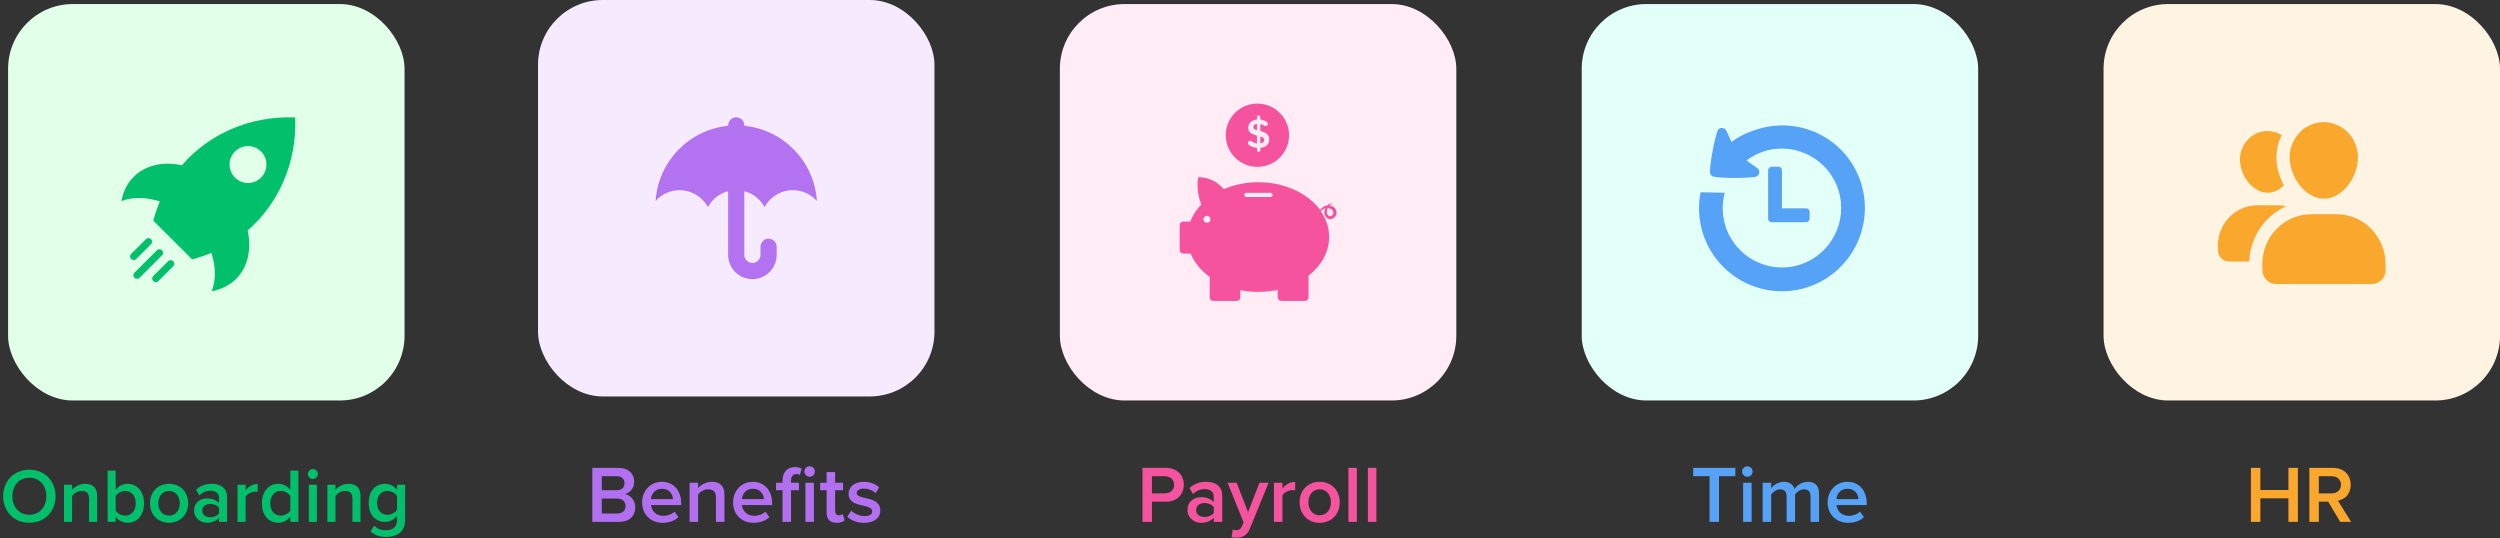
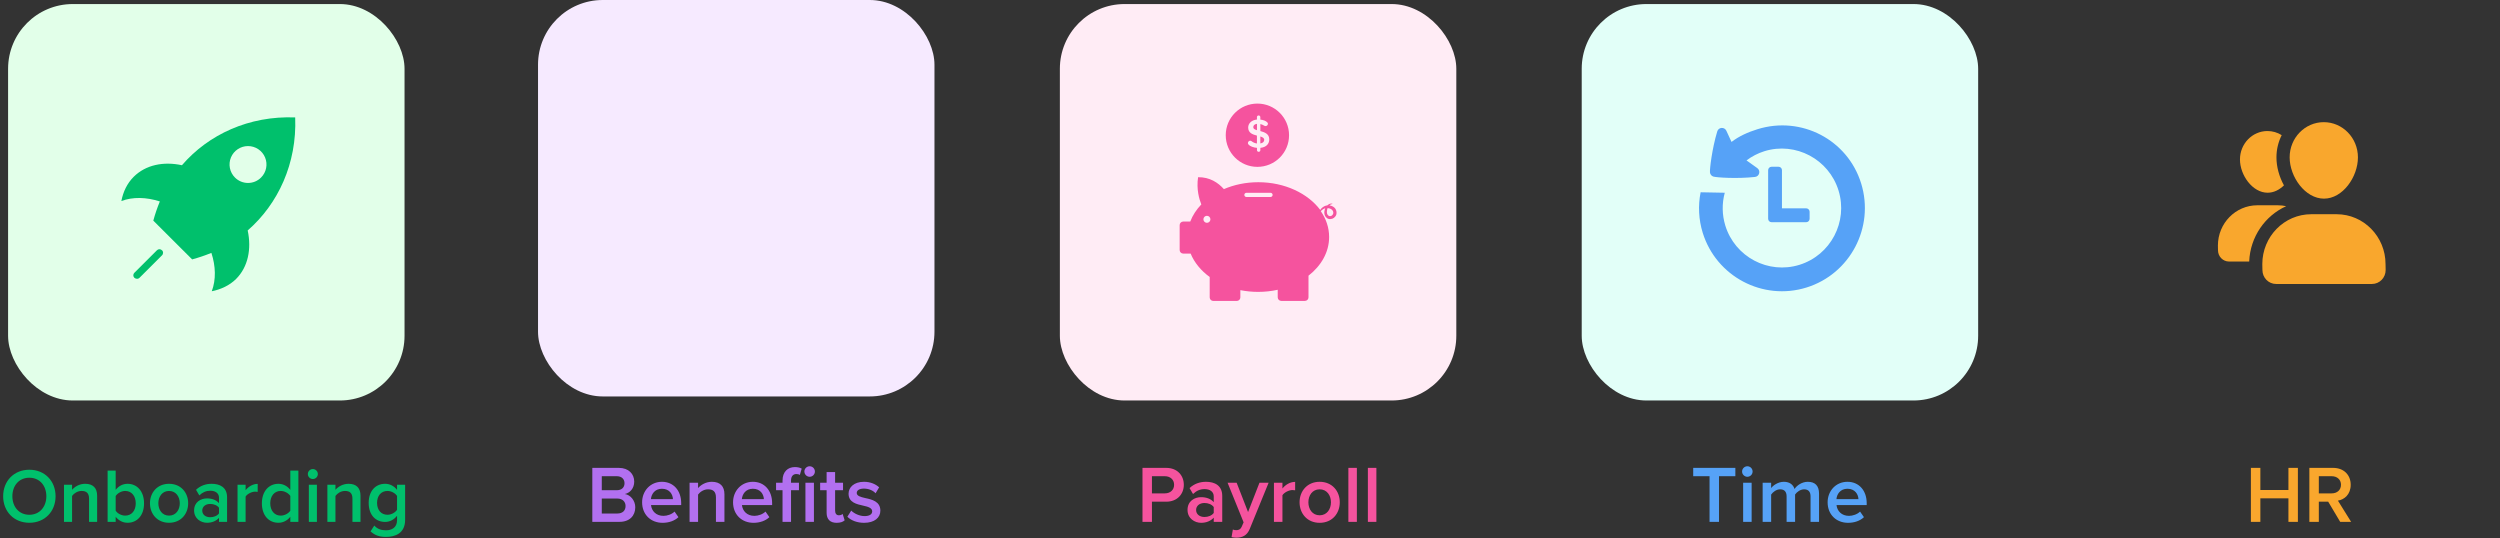
<svg xmlns="http://www.w3.org/2000/svg" width="618px" height="133px" viewBox="0 0 618 133" version="1.1">
  <rect x="0" y="0" width="618" height="133" fill="#333333" stroke="none" />
  <title>Group 1167</title>
  <desc>Created with Sketch.</desc>
  <g id="Page-1" stroke="none" stroke-width="1" fill="none" fill-rule="evenodd">
    <g id="Group-1167">
      <path d="M146.42,129 L153.16,129 C155.66,129 157.04,127.46 157.04,125.4 C157.04,123.76 155.88,122.34 154.46,122.12 C155.7,121.86 156.78,120.74 156.78,119.06 C156.78,117.18 155.42,115.66 152.98,115.66 L146.42,115.66 L146.42,129 Z M148.76,121.18 L148.76,117.72 L152.5,117.72 C153.7,117.72 154.38,118.46 154.38,119.46 C154.38,120.46 153.7,121.18 152.5,121.18 L148.76,121.18 Z M148.76,126.94 L148.76,123.24 L152.6,123.24 C153.94,123.24 154.64,124.08 154.64,125.08 C154.64,126.24 153.88,126.94 152.6,126.94 L148.76,126.94 Z M158.729,124.16 C158.729,127.22 160.889,129.24 163.789,129.24 C165.329,129.24 166.749,128.76 167.709,127.84 L166.749,126.46 C166.069,127.14 164.949,127.52 164.009,127.52 C162.189,127.52 161.089,126.32 160.929,124.86 L168.389,124.86 L168.389,124.36 C168.389,121.32 166.529,119.1 163.629,119.1 C160.769,119.1 158.729,121.36 158.729,124.16 Z M163.629,120.82 C165.529,120.82 166.309,122.24 166.349,123.38 L160.909,123.38 C161.009,122.2 161.829,120.82 163.629,120.82 Z M176.982,129 L179.082,129 L179.082,122.2 C179.082,120.22 178.042,119.1 175.962,119.1 C174.442,119.1 173.202,119.9 172.562,120.66 L172.562,119.34 L170.462,119.34 L170.462,129 L172.562,129 L172.562,122.26 C173.042,121.6 173.962,120.96 175.042,120.96 C176.222,120.96 176.982,121.46 176.982,122.96 L176.982,129 Z M181.209,124.16 C181.209,127.22 183.369,129.24 186.269,129.24 C187.809,129.24 189.229,128.76 190.189,127.84 L189.229,126.46 C188.549,127.14 187.429,127.52 186.489,127.52 C184.669,127.52 183.569,126.32 183.409,124.86 L190.869,124.86 L190.869,124.36 C190.869,121.32 189.009,119.1 186.109,119.1 C183.249,119.1 181.209,121.36 181.209,124.16 Z M186.109,120.82 C188.009,120.82 188.789,122.24 188.829,123.38 L183.389,123.38 C183.489,122.2 184.309,120.82 186.109,120.82 Z M200.142,117.86 C200.862,117.86 201.442,117.28 201.442,116.56 C201.442,115.84 200.862,115.26 200.142,115.26 C199.442,115.26 198.842,115.84 198.842,116.56 C198.842,117.28 199.442,117.86 200.142,117.86 Z M193.442,129 L195.542,129 L195.542,121.18 L197.502,121.18 L197.502,119.34 L195.542,119.34 L195.542,118.8 C195.542,117.72 196.062,117.18 196.882,117.18 C197.242,117.18 197.522,117.26 197.722,117.4 L198.182,115.84 C197.762,115.6 197.162,115.46 196.502,115.46 C194.722,115.46 193.442,116.64 193.442,118.8 L193.442,119.34 L191.842,119.34 L191.842,121.18 L193.442,121.18 L193.442,129 Z M199.102,129 L201.202,129 L201.202,119.34 L199.102,119.34 L199.102,129 Z M206.819,129.24 C207.799,129.24 208.419,128.98 208.799,128.62 L208.299,127.04 C208.139,127.22 207.759,127.38 207.359,127.38 C206.759,127.38 206.439,126.9 206.439,126.24 L206.439,121.18 L208.399,121.18 L208.399,119.34 L206.439,119.34 L206.439,116.7 L204.339,116.7 L204.339,119.34 L202.739,119.34 L202.739,121.18 L204.339,121.18 L204.339,126.76 C204.339,128.36 205.199,129.24 206.819,129.24 Z M209.465,127.74 C210.465,128.72 211.965,129.24 213.605,129.24 C216.205,129.24 217.625,127.94 217.625,126.24 C217.625,123.96 215.565,123.48 213.885,123.12 C212.745,122.86 211.785,122.6 211.785,121.86 C211.785,121.18 212.485,120.78 213.585,120.78 C214.785,120.78 215.865,121.28 216.445,121.94 L217.325,120.46 C216.445,119.68 215.205,119.1 213.565,119.1 C211.125,119.1 209.765,120.46 209.765,122.04 C209.765,124.2 211.745,124.64 213.405,125 C214.585,125.26 215.605,125.56 215.605,126.4 C215.605,127.12 214.965,127.58 213.705,127.58 C212.445,127.58 211.105,126.92 210.425,126.22 L209.465,127.74 Z" id="Shape" fill="#B270F0" fill-rule="nonzero" />
      <rect id="Rectangle" fill="#F6EAFF" x="133" y="0" width="98" height="98" rx="16" />
-       <path d="M180.004,31 L180.004,31.102 C170.395,32.055 162.715,39.844 162.066,49.68 C163.566,47.977 165.73,47.008 167.996,47 C170.926,47.008 173.613,48.625 174.996,51.203 C176.051,49.219 177.879,47.812 179.996,47.258 L179.996,63 C179.996,66.312 182.684,69 185.996,69 C189.309,69 191.996,66.312 191.996,63 L191.996,61 C191.996,59.898 191.098,59 189.996,59 C188.895,59 187.996,59.898 187.996,61 L187.996,63 C187.996,64.102 187.098,65 185.996,65 C184.895,65 183.996,64.102 183.996,63 L183.996,47.258 C186.113,47.812 187.941,49.219 188.996,51.203 C190.223,48.906 192.488,47.359 195.066,47.055 C197.645,46.75 200.215,47.734 201.934,49.68 C201.301,39.844 193.613,32.062 184.004,31.102 L184.004,31 C184.004,29.898 183.105,29 182.004,29 C180.902,29 180.004,29.898 180.004,31 Z M188.96,58.88 C188.939,58.922 188.918,58.962 188.895,59 L189.113,59 C189.094,58.965 189.076,58.932 189.059,58.898 C189.041,58.865 189.023,58.832 189.004,58.797 C188.988,58.825 188.974,58.853 188.96,58.88 Z" id="Shape" fill="#B372F0" />
      <path d="M282.42,129 L284.76,129 L284.76,124.02 L288.28,124.02 C291.06,124.02 292.64,122.1 292.64,119.84 C292.64,117.58 291.08,115.66 288.28,115.66 L282.42,115.66 L282.42,129 Z M290.24,119.84 C290.24,121.12 289.28,121.96 287.96,121.96 L284.76,121.96 L284.76,117.72 L287.96,117.72 C289.28,117.72 290.24,118.56 290.24,119.84 Z M300.037,129 L302.137,129 L302.137,122.6 C302.137,120 300.257,119.1 298.117,119.1 C296.577,119.1 295.177,119.6 294.057,120.66 L294.917,122.12 C295.757,121.3 296.697,120.9 297.777,120.9 C299.117,120.9 300.037,121.58 300.037,122.7 L300.037,124.14 C299.337,123.32 298.217,122.9 296.917,122.9 C295.337,122.9 293.557,123.82 293.557,126.04 C293.557,128.18 295.337,129.24 296.917,129.24 C298.197,129.24 299.317,128.78 300.037,127.96 L300.037,129 Z M300.037,126.8 C299.557,127.46 298.657,127.8 297.737,127.8 C296.557,127.8 295.677,127.12 295.677,126.08 C295.677,125.02 296.557,124.34 297.737,124.34 C298.657,124.34 299.557,124.68 300.037,125.34 L300.037,126.8 Z M304.76,130.9 L304.44,132.78 C304.74,132.86 305.32,132.92 305.62,132.92 C307.12,132.9 308.28,132.38 308.94,130.74 L313.6,119.34 L311.34,119.34 L308.52,126.58 L305.7,119.34 L303.46,119.34 L307.42,129.12 L306.94,130.22 C306.66,130.86 306.22,131.06 305.56,131.06 C305.32,131.06 304.98,131 304.76,130.9 Z M314.919,129 L317.019,129 L317.019,122.42 C317.439,121.74 318.619,121.14 319.499,121.14 C319.759,121.14 319.979,121.16 320.159,121.2 L320.159,119.12 C318.899,119.12 317.739,119.84 317.019,120.76 L317.019,119.34 L314.919,119.34 L314.919,129 Z M326.212,129.24 C329.312,129.24 331.192,126.94 331.192,124.16 C331.192,121.4 329.312,119.1 326.212,119.1 C323.152,119.1 321.252,121.4 321.252,124.16 C321.252,126.94 323.152,129.24 326.212,129.24 Z M326.212,127.38 C324.432,127.38 323.432,125.88 323.432,124.16 C323.432,122.46 324.432,120.96 326.212,120.96 C328.012,120.96 329.012,122.46 329.012,124.16 C329.012,125.88 328.012,127.38 326.212,127.38 Z M333.317,129 L335.417,129 L335.417,115.66 L333.317,115.66 L333.317,129 Z M338.141,129 L340.241,129 L340.241,115.66 L338.141,115.66 L338.141,129 Z" id="Shape" fill="#F5539E" fill-rule="nonzero" />
      <rect id="Rectangle" fill="#FFECF5" x="262" y="1" width="98" height="98" rx="16" />
      <path d="M303.002,33.422 C303.002,37.75 306.51,41.249 310.828,41.249 C315.156,41.249 318.655,37.76 318.655,33.432 C318.655,29.104 315.147,25.605 310.828,25.605 C306.51,25.605 303.002,29.094 303.002,33.422 Z M311.562,32.402 C312.611,32.688 313.764,33.079 313.764,34.452 C313.764,35.5 313.078,36.406 311.562,36.549 L311.562,37.131 C311.562,37.35 311.381,37.531 311.152,37.531 C310.905,37.531 310.723,37.34 310.723,37.131 L310.723,36.549 C309.884,36.492 308.988,36.168 308.598,35.682 C308.521,35.596 308.483,35.491 308.483,35.367 C308.483,35.062 308.741,34.785 309.046,34.785 C309.17,34.785 309.274,34.833 309.379,34.9 C309.732,35.176 310.18,35.405 310.714,35.472 L310.714,33.518 C309.665,33.251 308.55,32.869 308.55,31.535 C308.55,30.496 309.389,29.666 310.714,29.552 L310.714,28.942 C310.714,28.723 310.895,28.541 311.143,28.541 C311.372,28.541 311.553,28.732 311.553,28.942 L311.553,29.561 C312.191,29.628 312.945,29.857 313.316,30.295 C313.393,30.372 313.431,30.486 313.431,30.601 C313.431,30.925 313.145,31.172 312.84,31.172 C312.773,31.172 312.706,31.153 312.63,31.125 L312.549,31.081 C312.238,30.911 311.904,30.729 311.562,30.667 L311.562,32.402 Z M310.723,32.183 C310.19,32.03 309.808,31.84 309.808,31.439 C309.808,30.991 310.161,30.677 310.723,30.61 L310.723,32.183 Z M311.553,35.462 C312.239,35.357 312.516,34.967 312.516,34.576 C312.516,34.118 312.106,33.899 311.553,33.737 L311.553,35.462 Z M330.38,52.355 C330.39,52.421 330.39,52.498 330.39,52.564 L330.39,52.669 C330.39,52.688 330.387,52.703 330.385,52.717 C330.383,52.731 330.38,52.745 330.38,52.764 C330.378,52.781 330.375,52.798 330.372,52.819 L330.372,52.819 C330.364,52.871 330.353,52.941 330.333,53.05 C330.333,53.06 330.314,53.117 330.295,53.155 L330.237,53.27 C330.218,53.308 330.199,53.337 330.18,53.365 C330.169,53.381 330.159,53.398 330.148,53.415 C330.12,53.459 330.091,53.505 330.056,53.546 C329.97,53.661 329.866,53.766 329.751,53.851 C329.522,54.023 329.227,54.137 328.912,54.156 L328.722,54.156 C328.683,54.152 328.676,54.152 328.667,54.152 C328.657,54.152 328.645,54.152 328.598,54.147 L328.455,54.118 C328.445,54.115 328.436,54.113 328.426,54.111 C328.404,54.106 328.376,54.099 328.331,54.08 C328.319,54.074 328.308,54.069 328.297,54.064 L328.278,54.056 C328.262,54.049 328.245,54.042 328.226,54.032 C328.206,54.021 328.185,54.01 328.164,54 L328.164,54 C328.116,53.975 328.069,53.951 328.035,53.918 C327.787,53.746 327.625,53.518 327.53,53.298 C327.435,53.079 327.377,52.86 327.368,52.602 L327.368,52.507 L327.377,52.383 C327.377,52.355 327.38,52.331 327.382,52.307 C327.385,52.283 327.387,52.259 327.387,52.231 C327.393,52.196 327.398,52.172 327.404,52.148 C327.408,52.132 327.412,52.116 327.416,52.097 C327.454,51.868 327.52,51.668 327.606,51.478 C327.416,51.535 327.244,51.611 327.091,51.706 C326.891,51.83 326.71,51.983 326.577,52.116 C326.562,52.131 326.55,52.145 326.539,52.159 C326.527,52.173 326.515,52.188 326.5,52.202 C327.816,54.109 328.56,56.282 328.56,58.589 C328.56,62.316 326.615,65.691 323.459,68.151 L323.459,73.508 C323.459,73.994 323.059,74.385 322.573,74.385 L316.739,74.385 C316.253,74.385 315.852,73.985 315.852,73.508 L315.852,71.63 C314.317,71.973 312.697,72.154 311.019,72.154 C309.494,72.154 308.016,72.002 306.615,71.725 L306.615,73.518 C306.615,74.004 306.214,74.395 305.728,74.395 L299.923,74.395 C299.436,74.395 299.036,73.994 299.036,73.518 L299.036,68.475 C296.882,66.902 295.242,64.919 294.327,62.688 L292.496,62.688 C292.01,62.688 291.61,62.288 291.61,61.811 L291.61,55.644 C291.61,55.157 292.01,54.766 292.496,54.766 L294.231,54.766 C294.822,53.222 295.757,51.792 296.967,50.534 C296.462,49.294 295.709,46.787 296.167,43.804 C299.055,43.765 301.124,45.148 302.544,46.749 C305.07,45.663 307.968,45.043 311.057,45.043 C317.606,45.043 323.326,47.827 326.367,51.897 C326.481,51.697 326.662,51.487 326.891,51.297 C327.006,51.201 327.139,51.115 327.282,51.029 C327.349,50.991 327.435,50.953 327.511,50.925 C327.526,50.919 327.54,50.912 327.552,50.907 L327.552,50.907 L327.553,50.907 C327.579,50.894 327.603,50.883 327.635,50.877 C327.654,50.873 327.671,50.868 327.693,50.861 C327.727,50.851 327.773,50.837 327.854,50.82 L327.988,50.791 C327.997,50.791 328.007,50.791 328.121,50.772 C328.166,50.728 328.21,50.692 328.254,50.656 C328.277,50.638 328.299,50.62 328.321,50.601 C328.512,50.448 328.731,50.372 328.893,50.343 L328.908,50.34 C328.948,50.332 328.985,50.324 329.112,50.324 C329.151,50.324 329.179,50.324 329.275,50.343 C329.36,50.362 329.398,50.372 329.398,50.372 C329.398,50.372 329.351,50.448 329.284,50.458 C329.265,50.458 329.246,50.458 329.151,50.486 C329.122,50.496 329.093,50.505 328.969,50.543 C328.855,50.591 328.741,50.667 328.626,50.782 C328.731,50.791 328.836,50.81 328.95,50.839 C329.151,50.896 329.36,50.972 329.551,51.087 C329.742,51.211 329.942,51.363 330.094,51.582 C330.228,51.802 330.352,52.069 330.38,52.355 Z M299.217,54.214 C299.217,54.69 298.826,55.081 298.35,55.081 C297.873,55.081 297.482,54.69 297.482,54.214 C297.482,53.737 297.873,53.346 298.35,53.346 C298.826,53.346 299.217,53.737 299.217,54.214 Z M314.069,48.703 C314.355,48.703 314.594,48.456 314.594,48.179 C314.594,47.893 314.355,47.655 314.069,47.655 L308.121,47.655 C307.825,47.655 307.597,47.903 307.597,48.179 C307.597,48.465 307.835,48.703 308.121,48.703 L314.069,48.703 Z M329.58,52.459 L329.58,52.574 L329.589,52.574 L329.589,52.631 C329.589,52.641 329.587,52.65 329.584,52.66 C329.582,52.669 329.58,52.679 329.58,52.688 L329.561,52.803 C329.556,52.817 329.549,52.836 329.541,52.855 C329.534,52.874 329.527,52.893 329.522,52.907 C329.418,53.184 329.141,53.413 328.846,53.432 L328.741,53.432 L328.674,53.422 L328.617,53.413 C328.611,53.411 328.605,53.409 328.6,53.407 C328.546,53.39 328.486,53.37 328.426,53.327 C328.359,53.289 328.312,53.241 328.264,53.184 C328.224,53.144 328.198,53.1 328.174,53.058 C328.163,53.039 328.152,53.02 328.14,53.003 C328.073,52.879 328.035,52.736 328.016,52.593 C328.016,52.56 328.014,52.521 328.011,52.483 C328.009,52.445 328.007,52.407 328.007,52.374 C328.007,52.307 328.007,52.231 328.016,52.164 C328.035,51.907 328.102,51.649 328.188,51.44 C328.207,51.449 328.235,51.449 328.255,51.449 C328.388,51.459 328.54,51.487 328.683,51.535 C328.826,51.573 328.969,51.64 329.093,51.725 C329.217,51.811 329.332,51.916 329.418,52.04 C329.503,52.173 329.561,52.307 329.58,52.459 Z" id="Shape" fill="#F5539E" />
      <path d="M565.7,129 L568.04,129 L568.04,115.66 L565.7,115.66 L565.7,121.12 L558.76,121.12 L558.76,115.66 L556.42,115.66 L556.42,129 L558.76,129 L558.76,123.18 L565.7,123.18 L565.7,129 Z M578.493,129 L581.193,129 L577.933,123.76 C579.533,123.5 581.093,122.22 581.093,119.84 C581.093,117.38 579.373,115.66 576.733,115.66 L570.873,115.66 L570.873,129 L573.213,129 L573.213,124.02 L575.533,124.02 L578.493,129 Z M578.693,119.84 C578.693,121.12 577.733,121.96 576.413,121.96 L573.213,121.96 L573.213,117.72 L576.413,117.72 C577.733,117.72 578.693,118.56 578.693,119.84 Z" id="Shape" fill="#F9A72D" fill-rule="nonzero" />
-       <rect id="Rectangle" fill="#FFF3E2" x="520" y="1" width="98" height="98" rx="16" />
      <path d="M574.488,49.104 C569.829,49.104 566.006,43.709 566.001,38.902 C565.996,34.094 569.784,30.198 574.444,30.198 C579.104,30.198 582.881,34.095 582.881,38.902 C582.881,43.709 579.149,49.104 574.488,49.104 Z M553.72,39.41 C553.719,43.286 556.8,47.64 560.56,47.64 C562.077,47.64 563.467,46.923 564.592,45.825 C563.413,43.674 562.738,41.24 562.738,38.905 C562.736,36.996 563.18,35.113 564.035,33.406 C562.984,32.745 561.767,32.393 560.525,32.391 C556.767,32.391 553.721,35.534 553.72,39.41 Z M556.001,64.651 C556.249,58.535 559.933,53.323 565.142,50.97 C564.464,50.82 563.773,50.745 563.079,50.745 L558.017,50.745 C552.632,50.745 548.267,55.198 548.267,60.691 L548.288,61.868 C548.288,63.401 549.508,64.651 551.013,64.651 L556.001,64.651 Z M589.734,66.751 L589.704,65.292 C589.704,58.479 584.289,52.956 577.611,52.956 L571.335,52.956 C564.656,52.956 559.243,58.48 559.243,65.292 L559.272,66.751 C559.272,68.654 560.785,70.198 562.651,70.198 L586.355,70.198 C588.221,70.198 589.734,68.654 589.734,66.751 Z" id="Shape" fill="#F9A72D" />
      <path d="M0.779,122.673 C0.779,126.454 3.458,129.228 7.258,129.228 C11.058,129.228 13.737,126.454 13.737,122.673 C13.737,118.892 11.058,116.118 7.258,116.118 C3.458,116.118 0.779,118.892 0.779,122.673 Z M11.457,122.673 C11.457,125.276 9.804,127.252 7.258,127.252 C4.693,127.252 3.059,125.276 3.059,122.673 C3.059,120.051 4.693,118.094 7.258,118.094 C9.804,118.094 11.457,120.051 11.457,122.673 Z M22.014,129 L24.009,129 L24.009,122.54 C24.009,120.659 23.021,119.595 21.045,119.595 C19.601,119.595 18.423,120.355 17.815,121.077 L17.815,119.823 L15.82,119.823 L15.82,129 L17.815,129 L17.815,122.597 C18.271,121.97 19.145,121.362 20.171,121.362 C21.292,121.362 22.014,121.837 22.014,123.262 L22.014,129 Z M26.601,129 L28.596,129 L28.596,127.746 C29.299,128.658 30.344,129.228 31.541,129.228 C33.878,129.228 35.607,127.442 35.607,124.421 C35.607,121.457 33.897,119.595 31.541,119.595 C30.382,119.595 29.318,120.127 28.596,121.096 L28.596,116.327 L26.601,116.327 L26.601,129 Z M28.596,126.245 L28.596,122.616 C29.033,121.932 30.021,121.362 30.952,121.362 C32.548,121.362 33.555,122.635 33.555,124.421 C33.555,126.207 32.548,127.461 30.952,127.461 C30.021,127.461 29.033,126.929 28.596,126.245 Z M41.783,129.228 C44.728,129.228 46.514,127.043 46.514,124.402 C46.514,121.78 44.728,119.595 41.783,119.595 C38.876,119.595 37.071,121.78 37.071,124.402 C37.071,127.043 38.876,129.228 41.783,129.228 Z M41.783,127.461 C40.092,127.461 39.142,126.036 39.142,124.402 C39.142,122.787 40.092,121.362 41.783,121.362 C43.493,121.362 44.443,122.787 44.443,124.402 C44.443,126.036 43.493,127.461 41.783,127.461 Z M54.137,129 L56.132,129 L56.132,122.92 C56.132,120.45 54.346,119.595 52.313,119.595 C50.85,119.595 49.52,120.07 48.456,121.077 L49.273,122.464 C50.071,121.685 50.964,121.305 51.99,121.305 C53.263,121.305 54.137,121.951 54.137,123.015 L54.137,124.383 C53.472,123.604 52.408,123.205 51.173,123.205 C49.672,123.205 47.981,124.079 47.981,126.188 C47.981,128.221 49.672,129.228 51.173,129.228 C52.389,129.228 53.453,128.791 54.137,128.012 L54.137,129 Z M54.137,126.91 C53.681,127.537 52.826,127.86 51.952,127.86 C50.831,127.86 49.995,127.214 49.995,126.226 C49.995,125.219 50.831,124.573 51.952,124.573 C52.826,124.573 53.681,124.896 54.137,125.523 L54.137,126.91 Z M58.719,129 L60.714,129 L60.714,122.749 C61.113,122.103 62.234,121.533 63.07,121.533 C63.317,121.533 63.526,121.552 63.697,121.59 L63.697,119.614 C62.5,119.614 61.398,120.298 60.714,121.172 L60.714,119.823 L58.719,119.823 L58.719,129 Z M71.766,129 L73.761,129 L73.761,116.327 L71.766,116.327 L71.766,121.096 C71.025,120.127 69.961,119.595 68.821,119.595 C66.446,119.595 64.736,121.457 64.736,124.421 C64.736,127.442 66.465,129.228 68.821,129.228 C69.999,129.228 71.063,128.658 71.766,127.746 L71.766,129 Z M71.766,126.245 C71.31,126.929 70.341,127.461 69.391,127.461 C67.814,127.461 66.807,126.188 66.807,124.421 C66.807,122.635 67.814,121.362 69.391,121.362 C70.341,121.362 71.31,121.913 71.766,122.597 L71.766,126.245 Z M77.334,118.417 C78.018,118.417 78.569,117.866 78.569,117.182 C78.569,116.498 78.018,115.947 77.334,115.947 C76.669,115.947 76.099,116.498 76.099,117.182 C76.099,117.866 76.669,118.417 77.334,118.417 Z M76.346,129 L78.341,129 L78.341,119.823 L76.346,119.823 L76.346,129 Z M87.123,129 L89.118,129 L89.118,122.54 C89.118,120.659 88.13,119.595 86.154,119.595 C84.71,119.595 83.532,120.355 82.924,121.077 L82.924,119.823 L80.929,119.823 L80.929,129 L82.924,129 L82.924,122.597 C83.38,121.97 84.254,121.362 85.28,121.362 C86.401,121.362 87.123,121.837 87.123,123.262 L87.123,129 Z M91.595,131.356 C92.716,132.382 93.875,132.724 95.433,132.724 C97.694,132.724 100.145,131.831 100.145,128.525 L100.145,119.823 L98.15,119.823 L98.15,121.096 C97.409,120.127 96.364,119.595 95.205,119.595 C92.849,119.595 91.139,121.343 91.139,124.307 C91.139,127.328 92.868,129.019 95.205,129.019 C96.402,129.019 97.447,128.411 98.15,127.499 L98.15,128.601 C98.15,130.482 96.744,131.09 95.433,131.09 C94.217,131.09 93.267,130.767 92.526,129.912 L91.595,131.356 Z M98.15,126.017 C97.713,126.701 96.725,127.252 95.794,127.252 C94.217,127.252 93.21,126.074 93.21,124.307 C93.21,122.54 94.217,121.362 95.794,121.362 C96.725,121.362 97.713,121.913 98.15,122.597 L98.15,126.017 Z" id="Shape" fill="#00C06C" fill-rule="nonzero" />
      <rect id="Rectangle" fill="#E2FFE9" x="2" y="1" width="98" height="98" rx="16" />
      <g id="Group" transform="translate(30, 29)" fill="#00C06C">
        <path d="M42.971,0.03 C31.573,-0.423 21.532,4.237 14.975,11.845 C10.404,10.854 6.01,11.753 3.047,14.709 C1.431,16.321 0.446,18.378 0,20.704 C2.778,19.63 6.187,19.722 9.512,20.797 C8.876,22.344 8.337,23.928 7.896,25.541 L17.5,35.123 C19.116,34.683 20.705,34.144 22.256,33.511 C23.333,36.819 23.425,40.136 22.348,43 C24.587,42.555 26.742,41.564 28.358,39.96 C31.321,37.004 32.213,32.528 31.228,27.968 C38.754,21.418 43.417,11.392 42.971,0.03 Z M28.08,14.885 C27.442,14.248 27.007,13.437 26.831,12.553 C26.654,11.669 26.745,10.754 27.09,9.921 C27.436,9.089 28.021,8.377 28.772,7.877 C29.523,7.376 30.405,7.109 31.308,7.109 C32.211,7.109 33.094,7.376 33.845,7.877 C34.596,8.377 35.181,9.089 35.526,9.921 C35.872,10.754 35.962,11.669 35.786,12.553 C35.61,13.437 35.175,14.248 34.536,14.885 C34.114,15.31 33.611,15.648 33.057,15.878 C32.503,16.109 31.909,16.227 31.308,16.227 C30.708,16.227 30.114,16.109 29.56,15.878 C29.006,15.648 28.503,15.31 28.08,14.885 Z" id="Shape" fill-rule="nonzero" />
-         <path d="M3.67,35.022 L7.348,31.353 C7.507,31.185 7.594,30.963 7.591,30.732 C7.588,30.502 7.495,30.282 7.331,30.119 C7.168,29.956 6.947,29.863 6.716,29.86 C6.485,29.856 6.262,29.943 6.094,30.102 L2.416,33.771 C2.33,33.851 2.262,33.948 2.215,34.056 C2.169,34.164 2.144,34.28 2.144,34.397 C2.144,34.514 2.169,34.63 2.215,34.738 C2.262,34.845 2.33,34.942 2.416,35.022 C2.593,35.207 3.224,35.476 3.67,35.022 Z" id="Path" />
        <path d="M10.042,32.873 C9.961,32.787 9.864,32.719 9.756,32.672 C9.649,32.626 9.532,32.602 9.415,32.602 C9.297,32.602 9.181,32.626 9.073,32.672 C8.965,32.719 8.868,32.787 8.788,32.873 L3.224,38.423 C3.138,38.504 3.07,38.601 3.023,38.708 C2.977,38.816 2.952,38.932 2.952,39.049 C2.952,39.166 2.977,39.282 3.023,39.39 C3.07,39.497 3.138,39.594 3.224,39.675 C3.401,39.851 4.032,40.12 4.478,39.675 L10.042,34.124 C10.404,33.771 10.404,33.141 10.042,32.873 Z" id="Path" />
-         <path d="M11.566,35.56 L7.887,39.23 C7.801,39.31 7.733,39.407 7.686,39.514 C7.64,39.622 7.616,39.738 7.616,39.855 C7.616,39.972 7.64,40.088 7.686,40.196 C7.733,40.304 7.801,40.401 7.887,40.481 C8.064,40.657 8.695,41.018 9.141,40.481 L12.82,36.811 C12.905,36.731 12.974,36.634 13.02,36.526 C13.067,36.419 13.091,36.303 13.091,36.185 C13.091,36.068 13.067,35.952 13.02,35.845 C12.974,35.737 12.905,35.64 12.82,35.56 C12.738,35.476 12.641,35.41 12.533,35.364 C12.425,35.319 12.309,35.295 12.193,35.295 C12.076,35.295 11.96,35.319 11.852,35.364 C11.744,35.41 11.647,35.476 11.566,35.56 Z" id="Path" />
      </g>
      <path d="M422.6,129 L424.94,129 L424.94,117.72 L428.98,117.72 L428.98,115.66 L418.56,115.66 L418.56,117.72 L422.6,117.72 L422.6,129 Z M431.943,117.86 C432.663,117.86 433.243,117.28 433.243,116.56 C433.243,115.84 432.663,115.26 431.943,115.26 C431.243,115.26 430.643,115.84 430.643,116.56 C430.643,117.28 431.243,117.86 431.943,117.86 Z M430.903,129 L433.003,129 L433.003,119.34 L430.903,119.34 L430.903,129 Z M447.567,129 L449.667,129 L449.667,122.02 C449.667,120.06 448.667,119.1 446.887,119.1 C445.447,119.1 444.167,120 443.607,120.88 C443.287,119.82 442.407,119.1 440.967,119.1 C439.507,119.1 438.227,120.06 437.827,120.66 L437.827,119.34 L435.727,119.34 L435.727,129 L437.827,129 L437.827,122.26 C438.267,121.62 439.127,120.96 440.047,120.96 C441.187,120.96 441.647,121.66 441.647,122.7 L441.647,129 L443.747,129 L443.747,122.24 C444.167,121.62 445.047,120.96 445.987,120.96 C447.107,120.96 447.567,121.66 447.567,122.7 L447.567,129 Z M451.787,124.16 C451.787,127.22 453.947,129.24 456.847,129.24 C458.387,129.24 459.807,128.76 460.767,127.84 L459.807,126.46 C459.127,127.14 458.007,127.52 457.067,127.52 C455.247,127.52 454.147,126.32 453.987,124.86 L461.447,124.86 L461.447,124.36 C461.447,121.32 459.587,119.1 456.687,119.1 C453.827,119.1 451.787,121.36 451.787,124.16 Z M456.687,120.82 C458.587,120.82 459.367,122.24 459.407,123.38 L453.967,123.38 C454.067,122.2 454.887,120.82 456.687,120.82 Z" id="Shape" fill="#56A2F7" fill-rule="nonzero" />
      <rect id="Rectangle" fill="#E2FFF8" x="391" y="1" width="98" height="98" rx="16" />
      <g id="Group" transform="translate(420, 31)" fill="#56A2F7">
        <path d="M0.904,26.522 C-0.092,23.286 -0.268,19.851 0.394,16.53 L6.363,16.645 C5.639,19.314 5.687,22.134 6.501,24.777 C8.89,32.516 17.112,36.861 24.825,34.465 C32.539,32.069 36.874,23.826 34.484,16.09 C32.095,8.354 23.865,3.984 16.152,6.38 C14.562,6.878 13.069,7.647 11.74,8.654 L14.402,10.557 C15.296,11.2 14.935,12.623 13.833,12.741 C9.38,13.232 4.309,12.884 3.552,12.653 C3.326,12.584 3.126,12.451 2.975,12.269 C2.825,12.088 2.731,11.866 2.704,11.631 C2.617,10.844 3.207,5.787 4.506,1.48 C4.826,0.418 6.289,0.32 6.753,1.319 L8.034,4.086 C9.899,2.65 12.093,1.674 14.47,0.935 C25.271,-2.418 36.736,3.521 40.081,14.352 C43.426,25.183 37.358,36.723 26.559,40.077 C15.76,43.432 4.246,37.349 0.904,26.522 Z" id="Path" />
        <path d="M17.085,11.075 C17.084,10.964 17.105,10.854 17.146,10.751 C17.188,10.648 17.249,10.554 17.326,10.475 C17.404,10.396 17.496,10.333 17.598,10.289 C17.7,10.246 17.81,10.223 17.92,10.222 L19.647,10.222 C19.871,10.219 20.086,10.305 20.247,10.462 C20.407,10.618 20.498,10.832 20.501,11.056 C20.501,11.063 20.501,11.071 20.501,11.079 L20.501,20.5 L26.48,20.5 C26.591,20.498 26.701,20.519 26.804,20.56 C26.907,20.601 27.001,20.662 27.08,20.739 C27.159,20.817 27.223,20.909 27.266,21.011 C27.31,21.113 27.333,21.223 27.335,21.334 C27.335,21.341 27.335,21.349 27.335,21.356 L27.335,23.069 C27.338,23.293 27.253,23.509 27.098,23.671 C26.943,23.832 26.73,23.924 26.507,23.928 L17.939,23.928 C17.828,23.93 17.718,23.909 17.615,23.868 C17.512,23.827 17.419,23.766 17.339,23.688 C17.26,23.61 17.197,23.518 17.153,23.416 C17.11,23.314 17.086,23.204 17.085,23.093 C17.085,23.086 17.085,23.078 17.085,23.072 L17.085,11.075 Z" id="Path" />
      </g>
    </g>
  </g>
</svg>